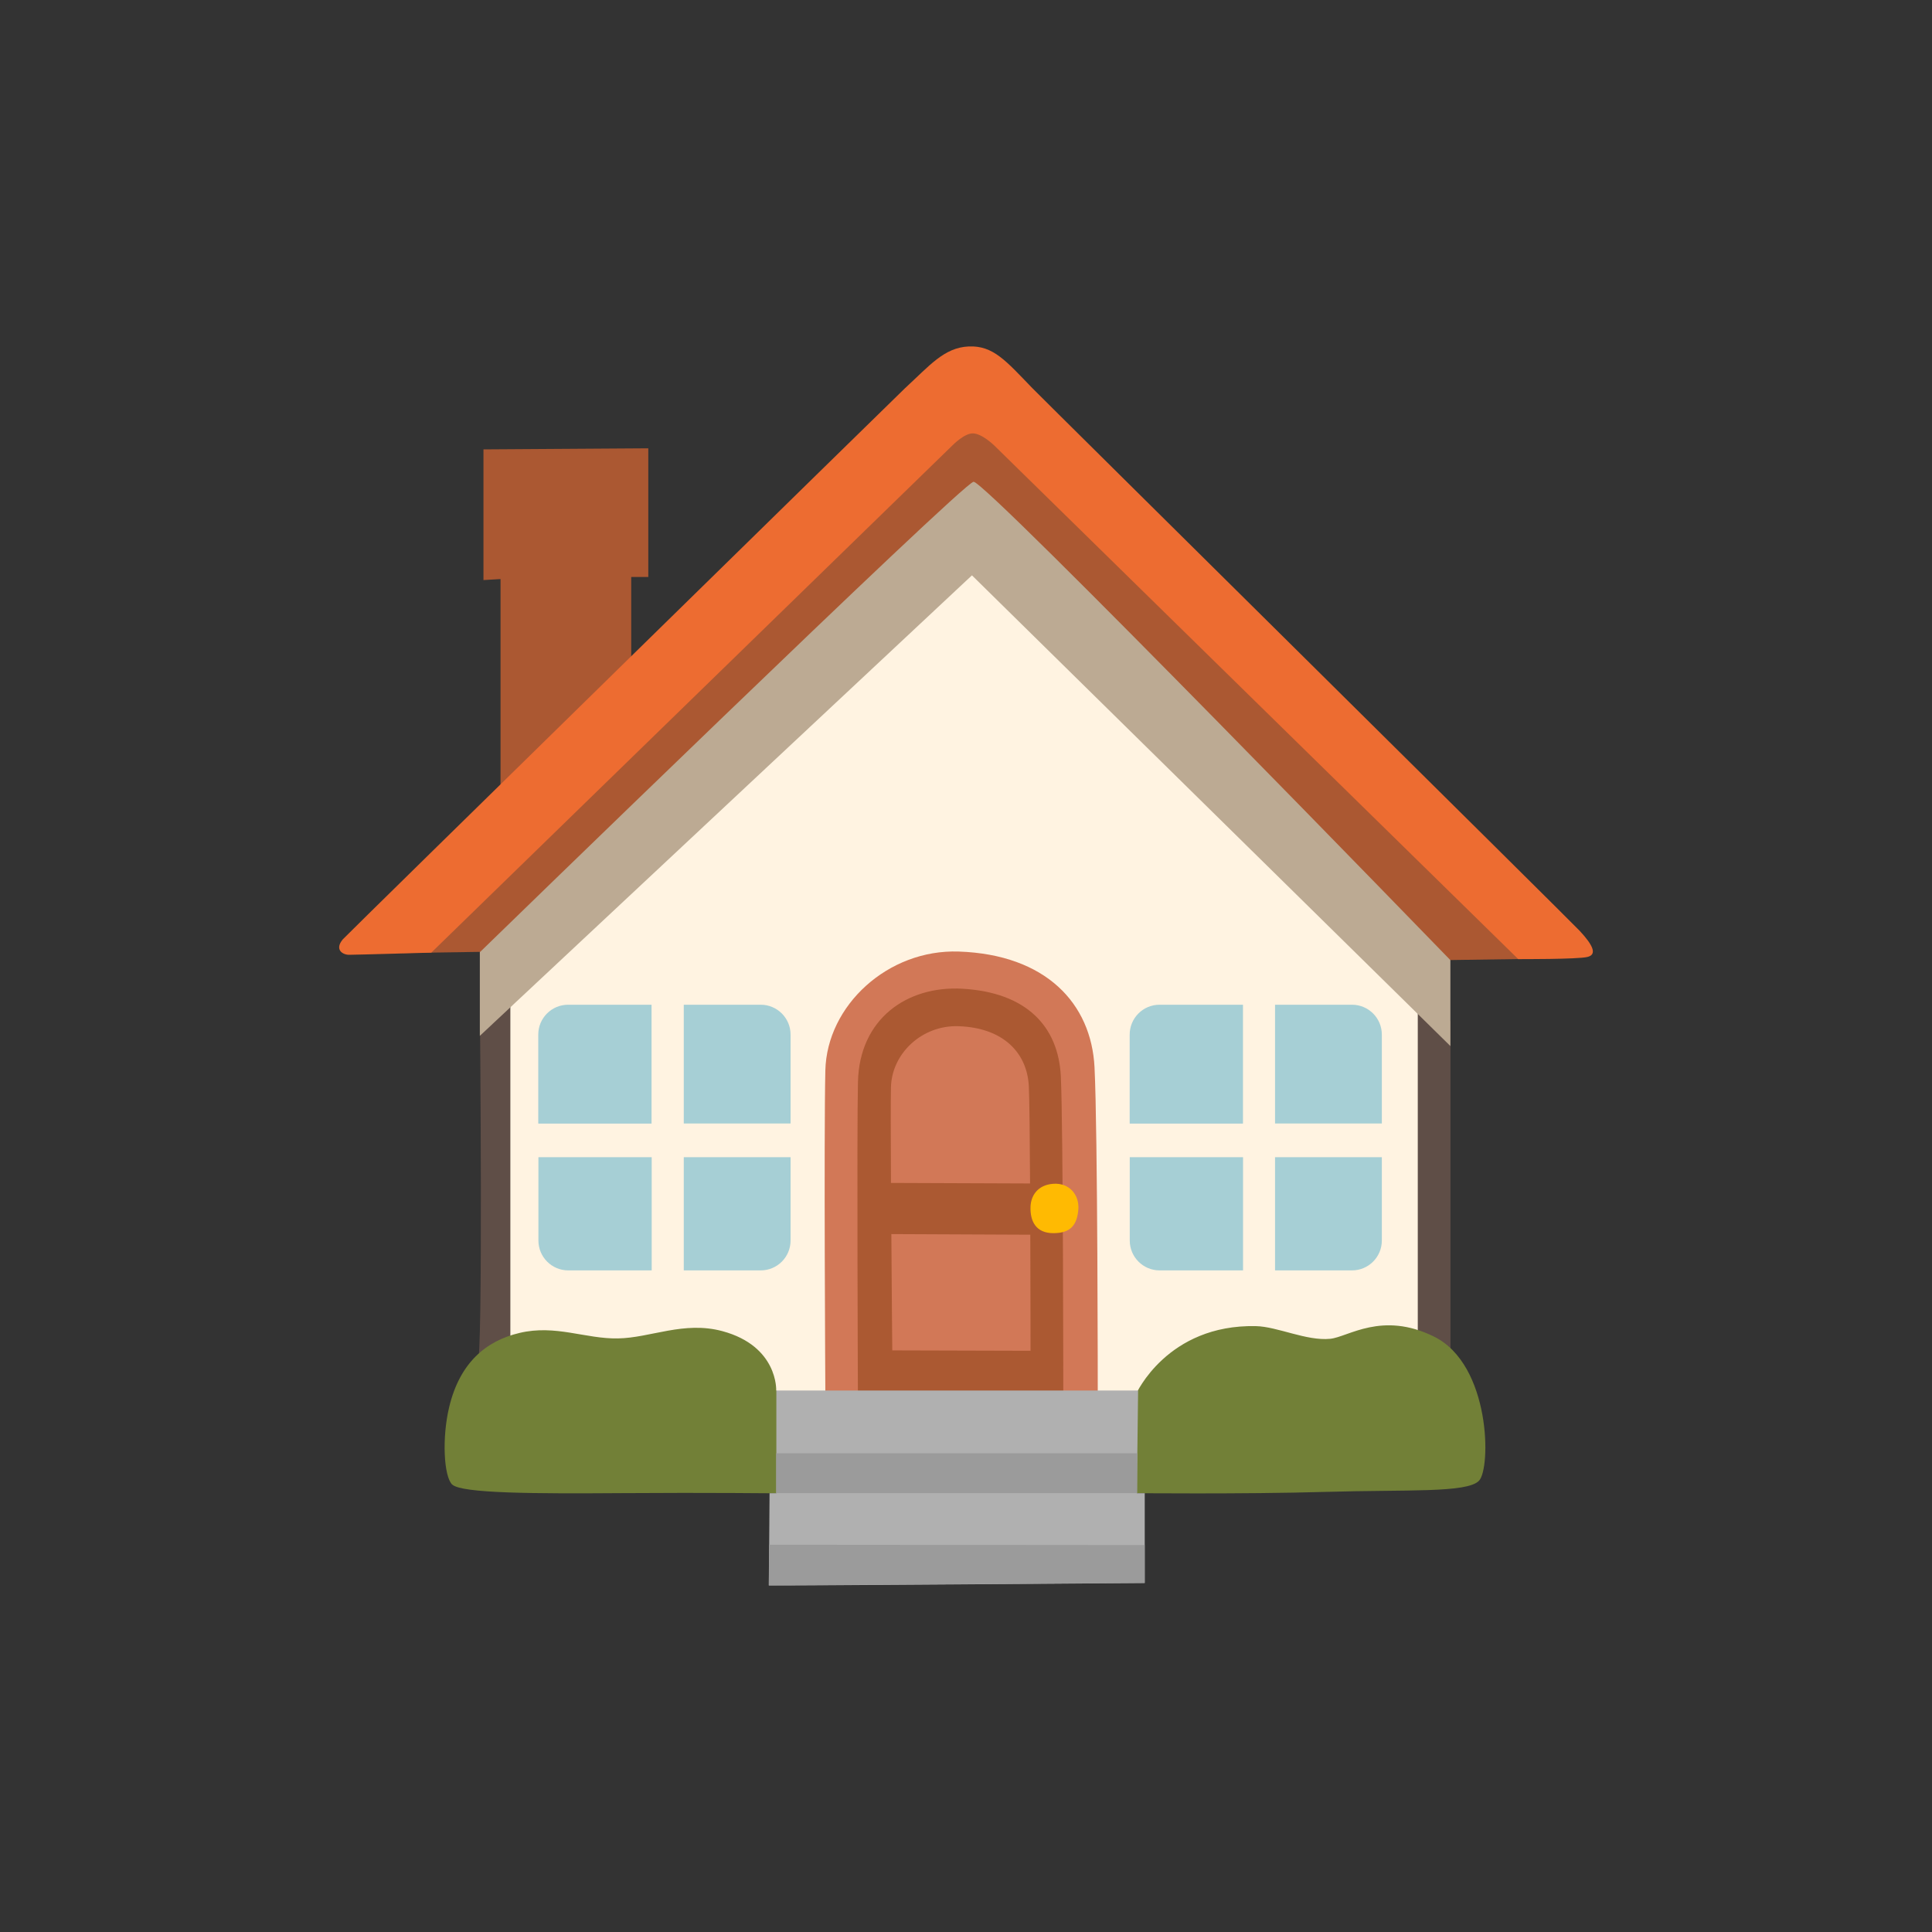
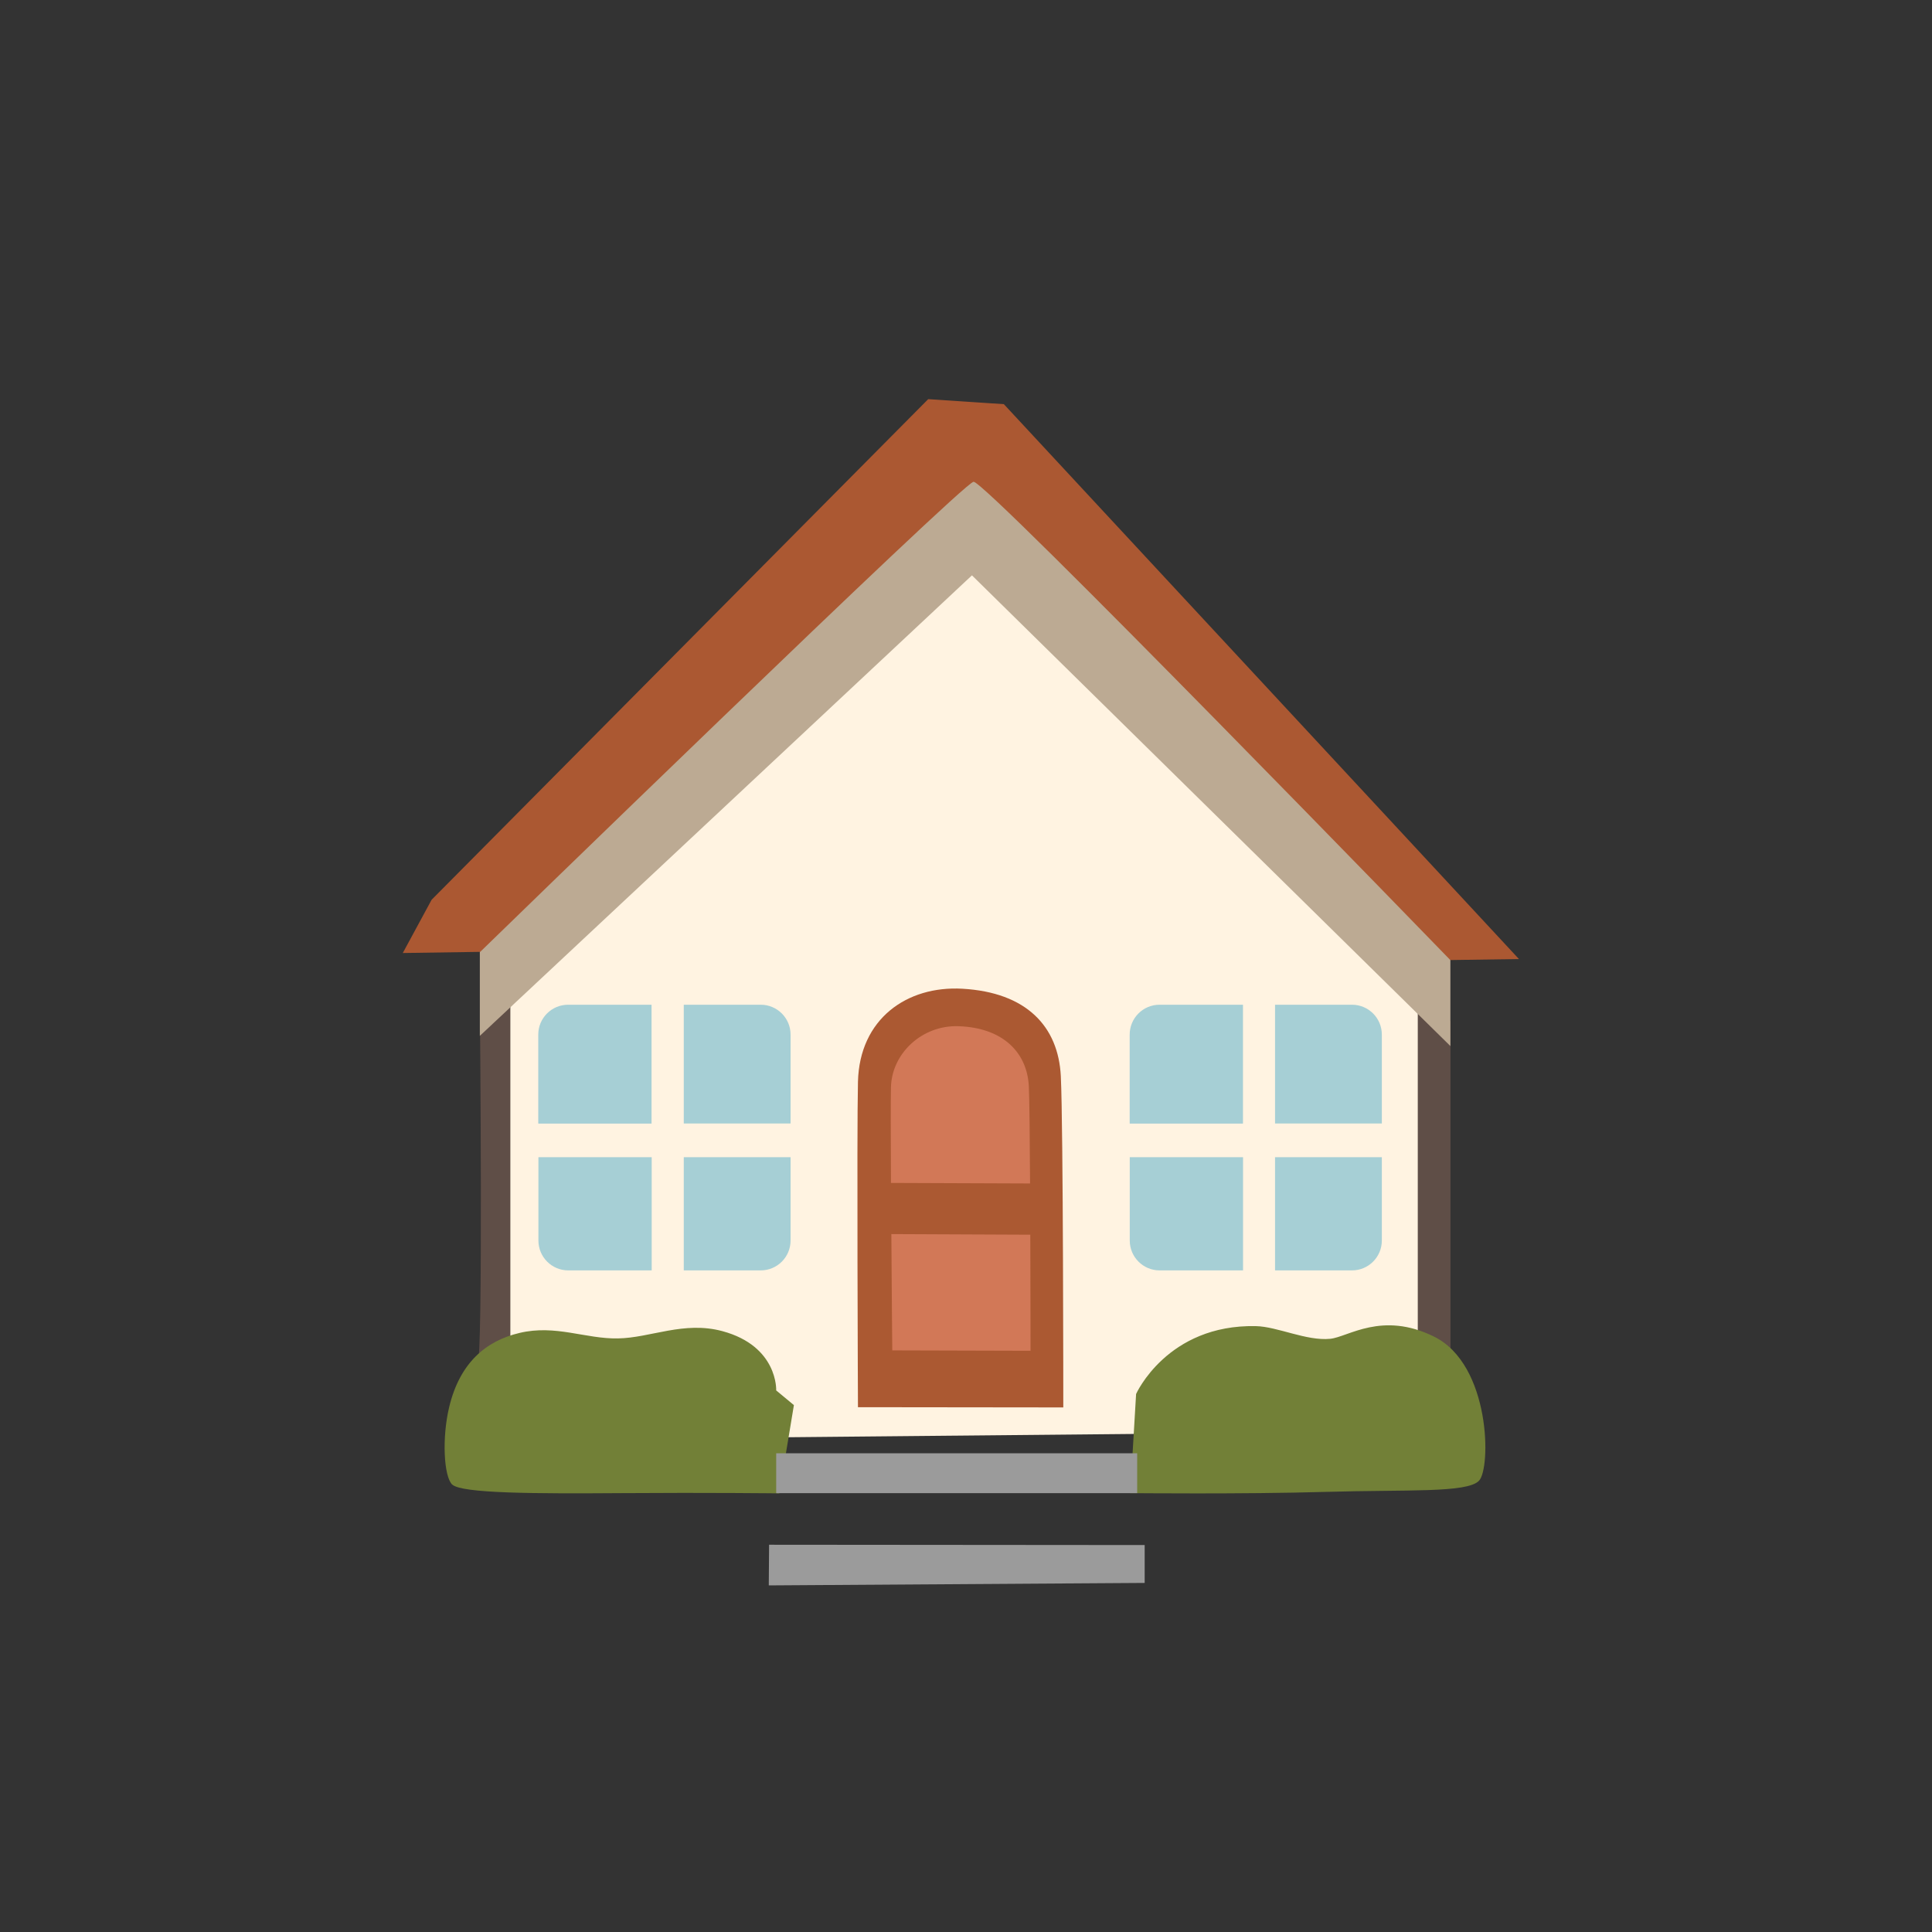
<svg xmlns="http://www.w3.org/2000/svg" id="Ebene_1" viewBox="0 0 250 250">
  <rect x="0" y="0" width="250" height="250" fill="#333333" stroke="none" />
-   <path d="M64.77,102.38v-27.45l-2.21.13v-16.91l21.33-.14v16.65h-2.21v16.12l-16.91,11.58Z" fill="#ab5832" />
  <path d="M125.37,67.86l-61.26,61.56.47,56.91,121-1.15.18-60.67-60.38-56.65Z" fill="#fff3e1" />
  <path d="M61.81,176.33l4.23-2.33v-45.95l-3.94,2.63s.43,45.65-.3,45.65ZM183.46,130.53v43.18l4.23,2.33v-43.91l-4.23-1.6Z" fill="#5f4e47" />
  <path d="M125.78,74.44l-63.69,59.6v-15.03l63.75-60.38,61.84,64.04v12.69l-61.91-60.91Z" fill="#bcaa93" />
  <path d="M55.85,116.43l-3.73,6.89,10.02-.15s62.49-60.77,63.84-60.83c1.63-.07,61.69,61.89,61.69,61.89l8.88-.13-66.65-71.8-9.79-.65L55.85,116.43Z" fill="#ab5832" />
-   <path d="M44.33,121.59c-1.05,1.28-.01,1.96.84,1.96s10.64-.28,10.64-.28L123.26,57.62s1.55-1.59,2.66-1.54c1.2.05,2.75,1.58,2.75,1.58l67.79,66.45s7.72.03,8.95-.28c1.33-.32.66-1.59-.98-3.36-1.21-1.31-69.74-69.09-70.87-70.27-3.37-3.48-5.02-5.5-8.2-5.37-3.2.14-5.08,2.49-8.28,5.43-.94.89-72.3,70.78-72.75,71.32Z" fill="#ed6c31" />
  <path d="M164.99,145.38h13.82v-11.5c0-2.14-1.73-3.87-3.87-3.87h-9.95v15.37ZM160.84,145.38v-15.37h-10.79c-2.14,0-3.87,1.73-3.87,3.87h0v11.51h14.65ZM160.84,149.74h-14.65v10.78c0,2.14,1.73,3.87,3.87,3.87h10.79v-14.65ZM164.99,149.74v14.65h9.95c2.14,0,3.87-1.73,3.87-3.87h0v-10.78h-13.82ZM88.48,145.38h13.82v-11.5c0-2.14-1.73-3.87-3.87-3.87h-9.95v15.37ZM84.31,145.38v-15.37h-10.79c-2.14,0-3.87,1.73-3.87,3.87h0v11.51h14.65ZM84.31,149.74h-14.64v10.78c0,2.14,1.73,3.87,3.87,3.87h10.79v-14.65h-.01ZM88.48,149.74v14.65h9.95c2.14,0,3.87-1.73,3.87-3.87h0v-10.78h-13.82Z" fill="#a6cfd5" />
-   <path d="M106.8,180.29s-.2-33.35,0-41.78c.2-8.41,8.1-15.69,17.26-15.38,11.32.39,17.15,6.75,17.57,14.96.42,8.21.42,42.71.42,42.71l-35.24-.51Z" fill="#d27857" />
  <path d="M111.02,182.1s-.16-35.54,0-42.12c.2-8.16,6.35-12.44,13.5-12.04,8.32.47,12.43,4.89,12.75,11.32.32,6.42.32,42.86.32,42.86l-26.57-.03Z" fill="#ab5932" />
  <path d="M133.29,153.13c-.03-5.85-.08-11.01-.16-12.59-.22-4.25-3.24-7.55-9.1-7.75-4.73-.16-8.63,3.53-8.74,7.89-.04,1.6-.03,6.65,0,12.39l18,.07ZM115.34,159.69c.05,7.83.12,15.05.12,15.05l17.89.05s0-7.19-.03-15.02l-17.98-.08Z" fill="#d27857" />
-   <path d="M133.35,156.13c-.07,1.9.7,3.44,2.95,3.44s3.07-1.05,3.24-3.09c.13-1.82-1.12-3.44-3.24-3.3-2.1.15-2.9,1.62-2.95,2.95Z" fill="#ffba02" />
  <path d="M146.26,193.21s14.67.15,25.26-.16,18.27.16,19.85-1.43c1.58-1.58,1.55-15.02-5.8-18.66-6.75-3.34-11.12.05-13.44.28-3.06.31-6.85-1.59-9.63-1.64-11.47-.24-15.49,8.78-15.49,8.78l-.76,12.83ZM58.52,192.1c1.23,1.15,10.6,1.19,21.91,1.11,11.31-.08,20.41.03,20.41.03l1.89-11.42-2.29-1.9s.26-5.72-6.96-7.67c-4.99-1.35-9.33.88-13.52.94-4.19.08-8.06-1.82-12.73-.71-4.34,1.02-7.73,3.86-9.1,9.57-.96,3.96-.71,9.02.39,10.06Z" fill="#728037" />
-   <path d="M99.49,205.15l.09-11.93h.88v-13.29s46.81,0,46.81,0l-.16,13.29h1.02v11.62s-48.64.38-48.64.31Z" fill="#b0b0b0" />
  <path d="M148.12,199.94v4.89l-48.64.32.04-5.26,48.6.04ZM100.44,188.05h46.71v5.16h-46.71v-5.16Z" fill="#9b9b9b" />
</svg>